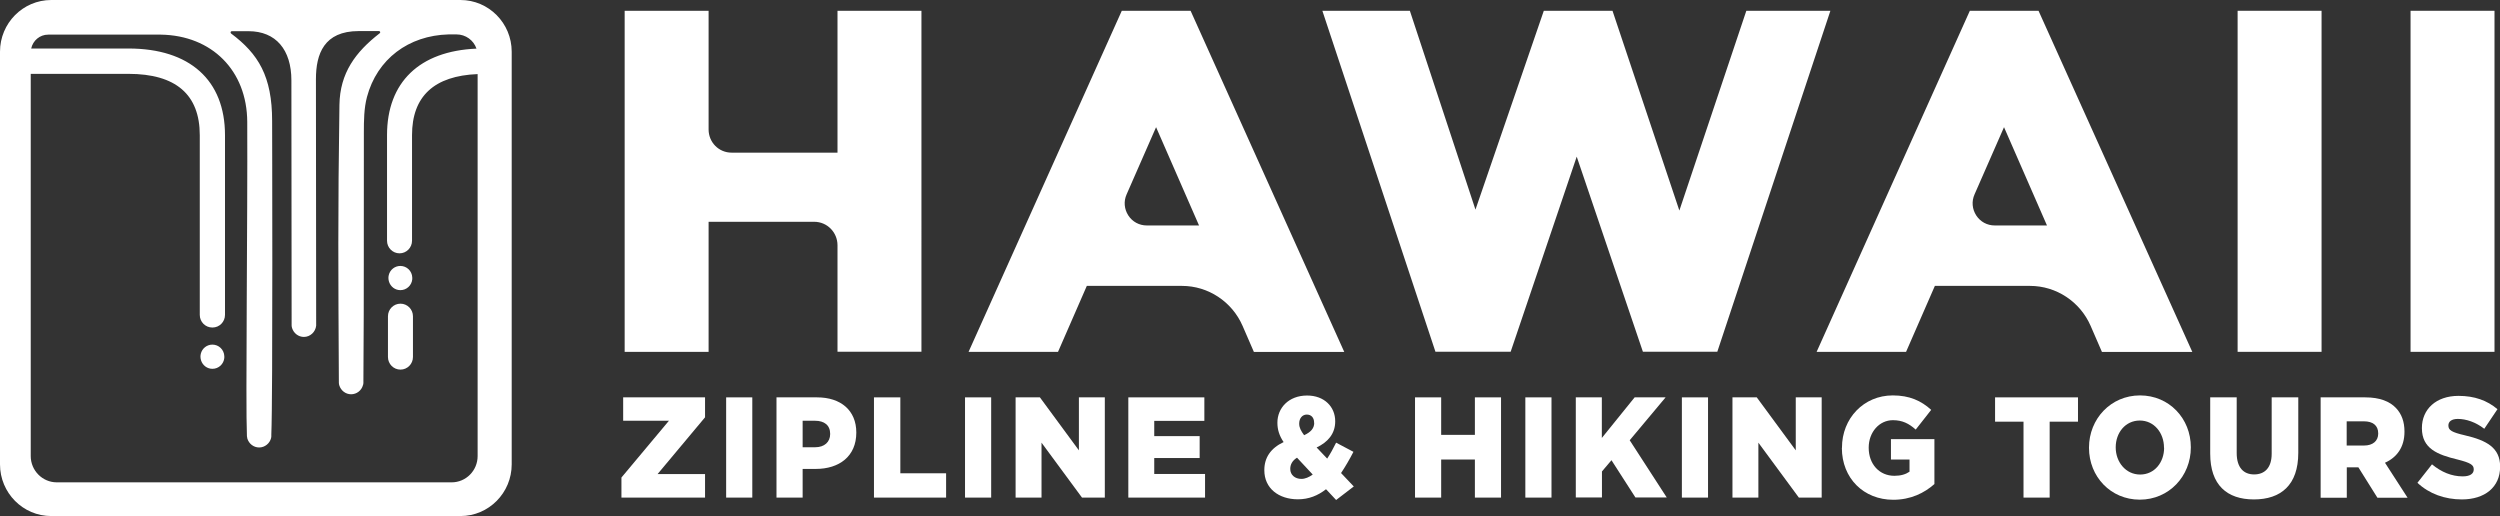
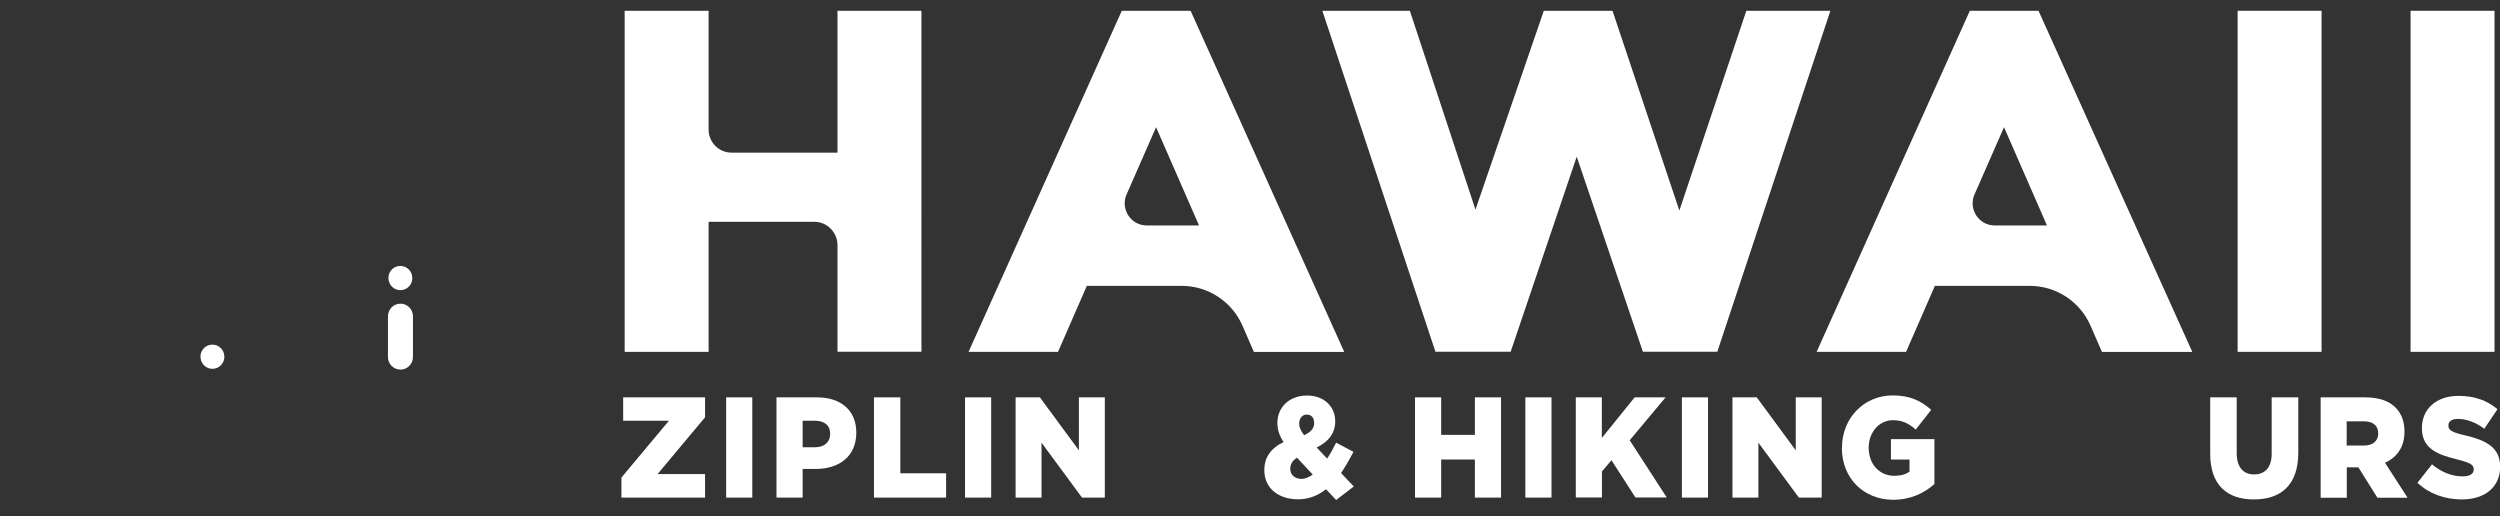
<svg xmlns="http://www.w3.org/2000/svg" id="Layer_1" data-name="Layer 1" viewBox="0 0 218 45">
  <rect x="0" y="0" width="218" height="45" fill="#333333" stroke="none" />
  <path d="M61.79,19.34h9.21c1.13,0,2.03.92,2.03,2.05v9.28h7.32V.94h-7.32v12.37h-9.24c-1.11,0-2-.9-2-2.02V.94h-7.32v29.74h7.32v-11.34Z" style="fill: #fff;" />
  <path d="M152.28.94l-5.84,17.42-5.83-17.42h-5.99l-5.96,17.34L122.94.94h-7.63l9.86,29.73h6.56l5.76-17.01,5.77,17.01h6.49L159.61.94h-7.33Z" style="fill: #fff;" />
  <path d="M103.82.94h-6l-13.36,29.74h7.8l2.51-5.75h8.3c2.28,0,4.36,1.37,5.28,3.48l.99,2.28h7.88L103.82.94ZM104.56,19.66h-4.56c-.66,0-1.25-.32-1.61-.87-.36-.56-.42-1.23-.15-1.84l2.57-5.86,3.75,8.58h-.01Z" style="fill: #fff;" />
  <path d="M171.77.94l-13.36,29.74h7.8l2.51-5.75h8.3c2.28,0,4.36,1.37,5.28,3.48l.99,2.28h7.88L177.76.94h-6ZM178.5,19.66h-4.56c-.66,0-1.25-.32-1.61-.87-.36-.56-.42-1.23-.15-1.84l2.57-5.86,3.75,8.58h-.01Z" style="fill: #fff;" />
  <path d="M202.44.94h-7.32v29.74h7.32V.94Z" style="fill: #fff;" />
  <path d="M217.52.94h-7.32v29.74h7.32V.94Z" style="fill: #fff;" />
  <path d="M34.92,25.3c.53,0,.98-.41,1.03-.95v-.15c-.02-.57-.48-1.01-1.04-1.01-.48,0-.9.33-1.01.8-.02.09-.03.17-.03.25,0,.11.02.22.05.32.14.44.53.74.99.74h.01Z" style="fill: #fff;" />
  <path d="M18.53,32.16c.53,0,.98-.41,1.03-.95v-.15c-.02-.57-.48-1.01-1.04-1.01-.48,0-.9.33-1.01.8-.02.09-.03.17-.03.25,0,.11.02.22.05.32.14.44.53.74.99.74h.01Z" style="fill: #fff;" />
  <path d="M34.92,32.23c.6,0,1.09-.49,1.09-1.1v-3.55c0-.61-.49-1.1-1.09-1.1s-1.09.49-1.09,1.1v3.55c0,.61.49,1.1,1.09,1.1Z" style="fill: #fff;" />
-   <path d="M40.15,0H4.47C2,0,0,2.02,0,4.51v35.98c0,2.49,2,4.51,4.47,4.51h35.68c2.47,0,4.47-2.02,4.47-4.51V4.51c0-2.49-2-4.51-4.47-4.51ZM18.53,28.56c.6,0,1.09-.49,1.09-1.1v-15.67c0-4.8-3.07-7.56-8.42-7.56H2.72c.15-.69.75-1.21,1.48-1.21h9.83c4.43.07,7.51,3.12,7.53,7.61.04,8.25-.15,24.86-.03,27.29v.02c0,.06,0,.13.02.19,0,.03,0,.05.01.06,0,.02,0,.04.01.06.14.44.54.77,1.03.77s.92-.35,1.04-.82c0-.01,0-.04.01-.07,0-.02.01-.05.01-.07v-.18c.14-3.12.07-27.33.07-27.33,0-3.9-1.2-5.85-3.58-7.63-.08-.06-.04-.2.06-.2h1.46c2.39,0,3.74,1.62,3.74,4.29,0,8.74.02,20.8.02,21.34v.04c0,.07.02.15.04.22.14.44.54.77,1.03.77.55,0,1.01-.43,1.07-.98v-.2c0-.5-.02-19.88-.02-21.3,0-2.19.7-4.19,3.73-4.19h1.77c.1,0,.15.13.06.19-2.1,1.63-3.47,3.46-3.51,6.25-.14,9.32-.1,14.84-.05,24.15h0v.08c0,.08.02.16.04.23.14.44.54.77,1.03.77s.91-.34,1.03-.79c.02-.04.03-.09.04-.19v-.17c.06-8.51.02-13.09.04-21.67,0-1.04.01-2.11.27-3.1.88-3.31,3.63-5.37,7.12-5.46h.69c.8,0,1.49.51,1.74,1.24-4.96.21-7.8,2.92-7.8,7.54v9.21c0,.61.49,1.1,1.09,1.1s1.09-.49,1.09-1.1v-9.21c0-3.39,1.94-5.17,5.72-5.32v33.31c0,1.26-1.01,2.29-2.27,2.29H4.95c-1.25,0-2.27-1.03-2.27-2.29V6.44h8.52c4.13,0,6.22,1.8,6.22,5.35v15.67c0,.61.49,1.1,1.09,1.1h.01Z" style="fill: #fff;" />
  <path d="M54.19,41.64l4.14-4.95h-3.99v-2.04h7.14v1.74l-4.14,4.95h4.14v2.05h-7.29v-1.77h0Z" style="fill: #fff;" />
  <path d="M63.32,34.65h2.28v8.74h-2.28v-8.74Z" style="fill: #fff;" />
  <path d="M67.7,34.65h3.55c2.07,0,3.42,1.14,3.42,3.06v.02c0,2.07-1.5,3.16-3.53,3.16h-1.15v2.5h-2.28v-8.74ZM71.09,39c.8,0,1.3-.46,1.3-1.15v-.02c0-.75-.51-1.14-1.32-1.14h-1.08v2.31h1.11Z" style="fill: #fff;" />
  <path d="M76.23,34.65h2.28v6.62h3.99v2.12h-6.29v-8.74h.01Z" style="fill: #fff;" />
  <path d="M84.15,34.65h2.28v8.74h-2.28v-8.74Z" style="fill: #fff;" />
  <path d="M88.54,34.65h2.14l3.4,4.62v-4.62h2.26v8.74h-1.99l-3.53-4.79v4.79h-2.26v-8.74h-.01Z" style="fill: #fff;" />
-   <path d="M98.39,34.65h6.63v2.05h-4.37v1.33h3.96v1.91h-3.96v1.39h4.43v2.06h-6.69v-8.74Z" style="fill: #fff;" />
  <path d="M115.63,42.66c-.7.55-1.5.88-2.45.88-1.67,0-2.93-.95-2.93-2.53v-.02c0-1.07.54-1.9,1.68-2.44-.39-.58-.54-1.11-.54-1.68v-.02c0-1.26.97-2.36,2.59-2.36,1.5,0,2.45.98,2.45,2.24v.02c0,1.08-.65,1.81-1.62,2.27l.92.97c.27-.41.53-.88.78-1.39l1.51.8c-.34.66-.7,1.28-1.08,1.85l1.11,1.17-1.54,1.18-.85-.91h-.02ZM114.47,41.38l-1.37-1.47c-.42.26-.59.61-.59.97v.02c0,.51.41.86.97.86.33,0,.67-.15.99-.38ZM114.59,36.87v-.02c0-.44-.26-.7-.64-.7s-.66.32-.66.78v.02c0,.34.15.62.43,1,.59-.27.88-.61.88-1.07h-.01Z" style="fill: #fff;" />
  <path d="M123.39,34.65h2.28v3.27h2.94v-3.27h2.28v8.74h-2.28v-3.32h-2.94v3.32h-2.28v-8.74Z" style="fill: #fff;" />
  <path d="M133.01,34.65h2.28v8.74h-2.28v-8.74Z" style="fill: #fff;" />
  <path d="M137.4,34.65h2.28v3.54l2.86-3.54h2.7l-3.13,3.74,3.23,4.99h-2.73l-2.09-3.25-.83.98v2.27h-2.28v-8.74h-.01Z" style="fill: #fff;" />
  <path d="M146.66,34.65h2.28v8.74h-2.28v-8.74Z" style="fill: #fff;" />
  <path d="M151.05,34.65h2.14l3.4,4.62v-4.62h2.26v8.74h-1.99l-3.53-4.79v4.79h-2.26v-8.74h-.01Z" style="fill: #fff;" />
  <path d="M160.62,39.05v-.02c0-2.54,1.89-4.55,4.43-4.55,1.45,0,2.47.46,3.35,1.26l-1.35,1.72c-.59-.53-1.17-.82-1.99-.82-1.19,0-2.11,1.05-2.11,2.39v.02c0,1.42.93,2.44,2.24,2.44.56,0,.99-.13,1.32-.36v-1.06h-1.62v-1.78h3.79v3.92c-.88.78-2.07,1.37-3.59,1.37-2.57,0-4.48-1.87-4.48-4.52h0Z" style="fill: #fff;" />
-   <path d="M176.43,36.77h-2.46v-2.12h7.23v2.12h-2.47v6.62h-2.28v-6.62h-.01Z" style="fill: #fff;" />
-   <path d="M182.16,39.05v-.02c0-2.51,1.91-4.55,4.45-4.55s4.43,2.01,4.43,4.52v.02c0,2.51-1.91,4.55-4.45,4.55s-4.43-2.01-4.43-4.52ZM188.7,39.05v-.02c0-1.27-.85-2.36-2.11-2.36s-2.1,1.07-2.1,2.33v.02c0,1.26.87,2.36,2.13,2.36s2.09-1.07,2.09-2.33h-.01Z" style="fill: #fff;" />
  <path d="M192.73,39.56v-4.91h2.31v4.86c0,1.26.6,1.86,1.52,1.86s1.53-.58,1.53-1.8v-4.92h2.32v4.84c0,2.81-1.52,4.06-3.87,4.06s-3.81-1.26-3.81-3.99h0Z" style="fill: #fff;" />
  <path d="M202.35,34.65h3.9c1.26,0,2.14.35,2.69.94.48.51.73,1.18.73,2.04v.02c0,1.35-.67,2.24-1.7,2.7l1.97,3.05h-2.63l-1.66-2.65h-1.01v2.65h-2.28v-8.74h0ZM206.15,38.85c.76,0,1.23-.4,1.23-1.04v-.02c0-.7-.48-1.05-1.24-1.05h-1.51v2.11h1.52Z" style="fill: #fff;" />
  <path d="M210.8,42.1l1.27-1.61c.82.68,1.72,1.05,2.68,1.05.62,0,.96-.22.96-.6v-.02c0-.38-.27-.56-1.41-.85-1.75-.42-3.11-.95-3.11-2.73v-.02c0-1.62,1.22-2.8,3.19-2.8,1.4,0,2.5.4,3.4,1.16l-1.15,1.71c-.75-.58-1.58-.86-2.31-.86-.55,0-.82.24-.82.56v.02c0,.4.28.58,1.44.85,1.89.44,3.07,1.08,3.07,2.72v.02c0,1.79-1.34,2.85-3.34,2.85-1.46,0-2.84-.48-3.87-1.45Z" style="fill: #fff;" />
</svg>